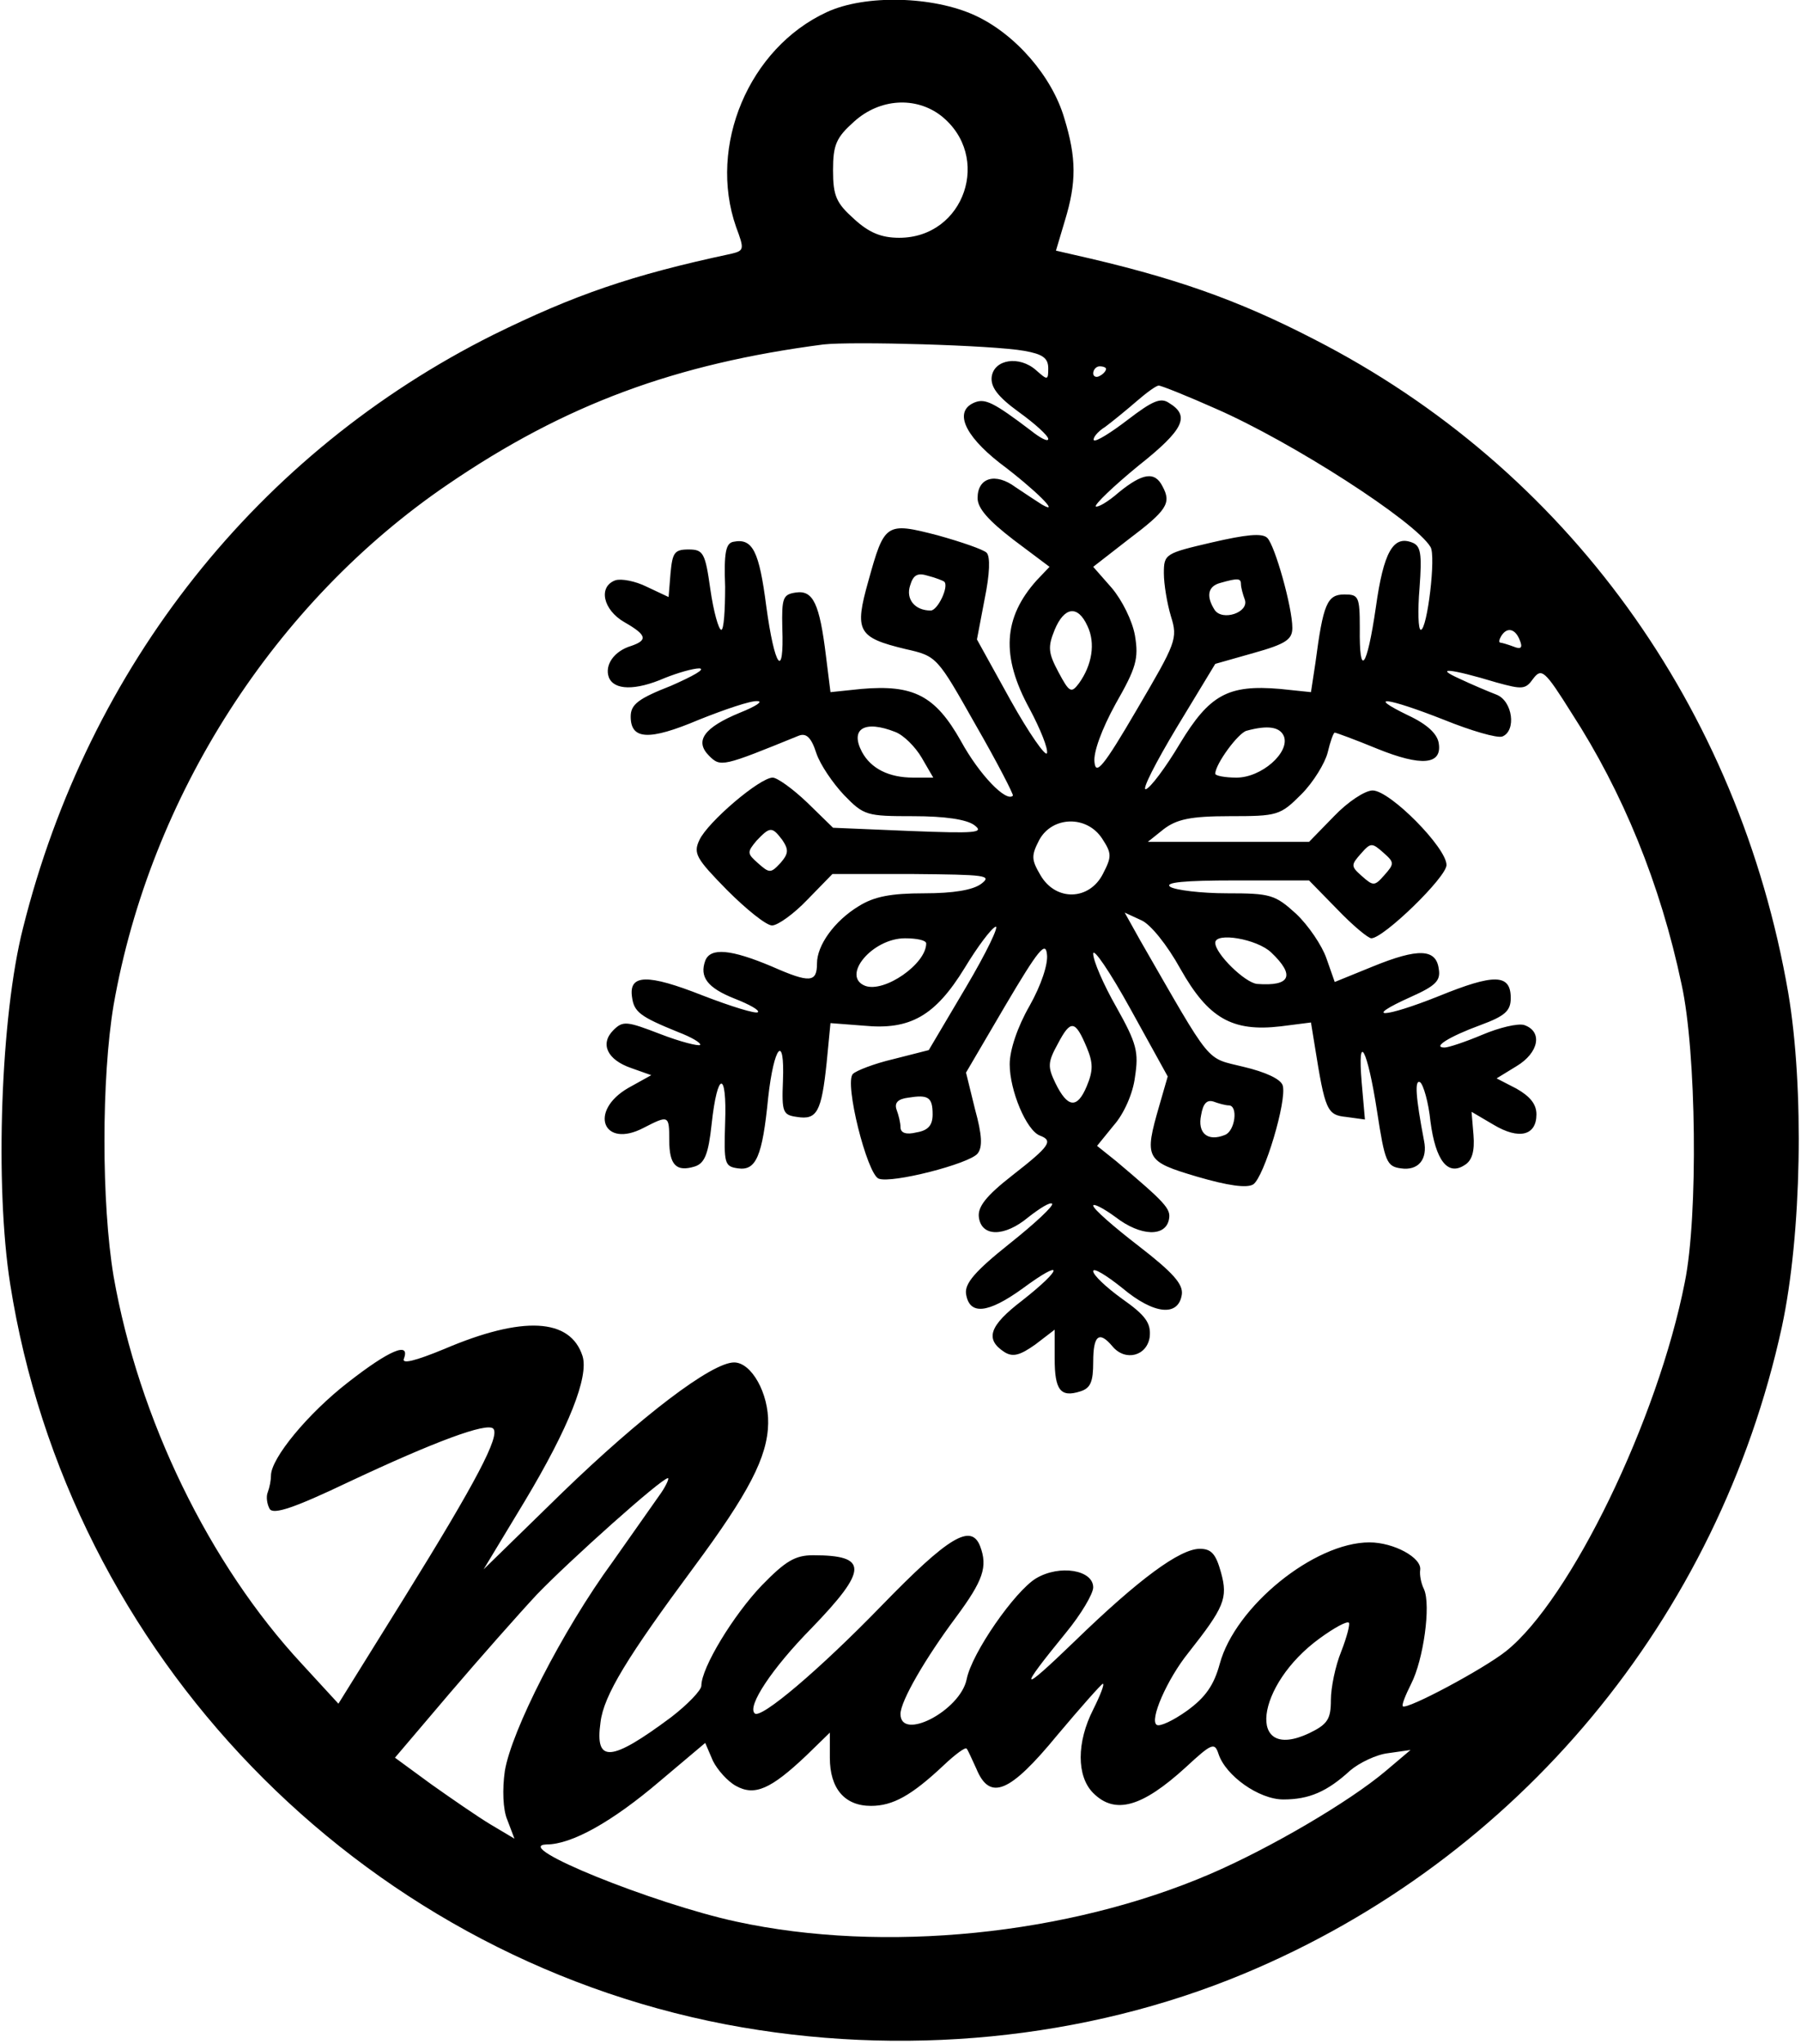
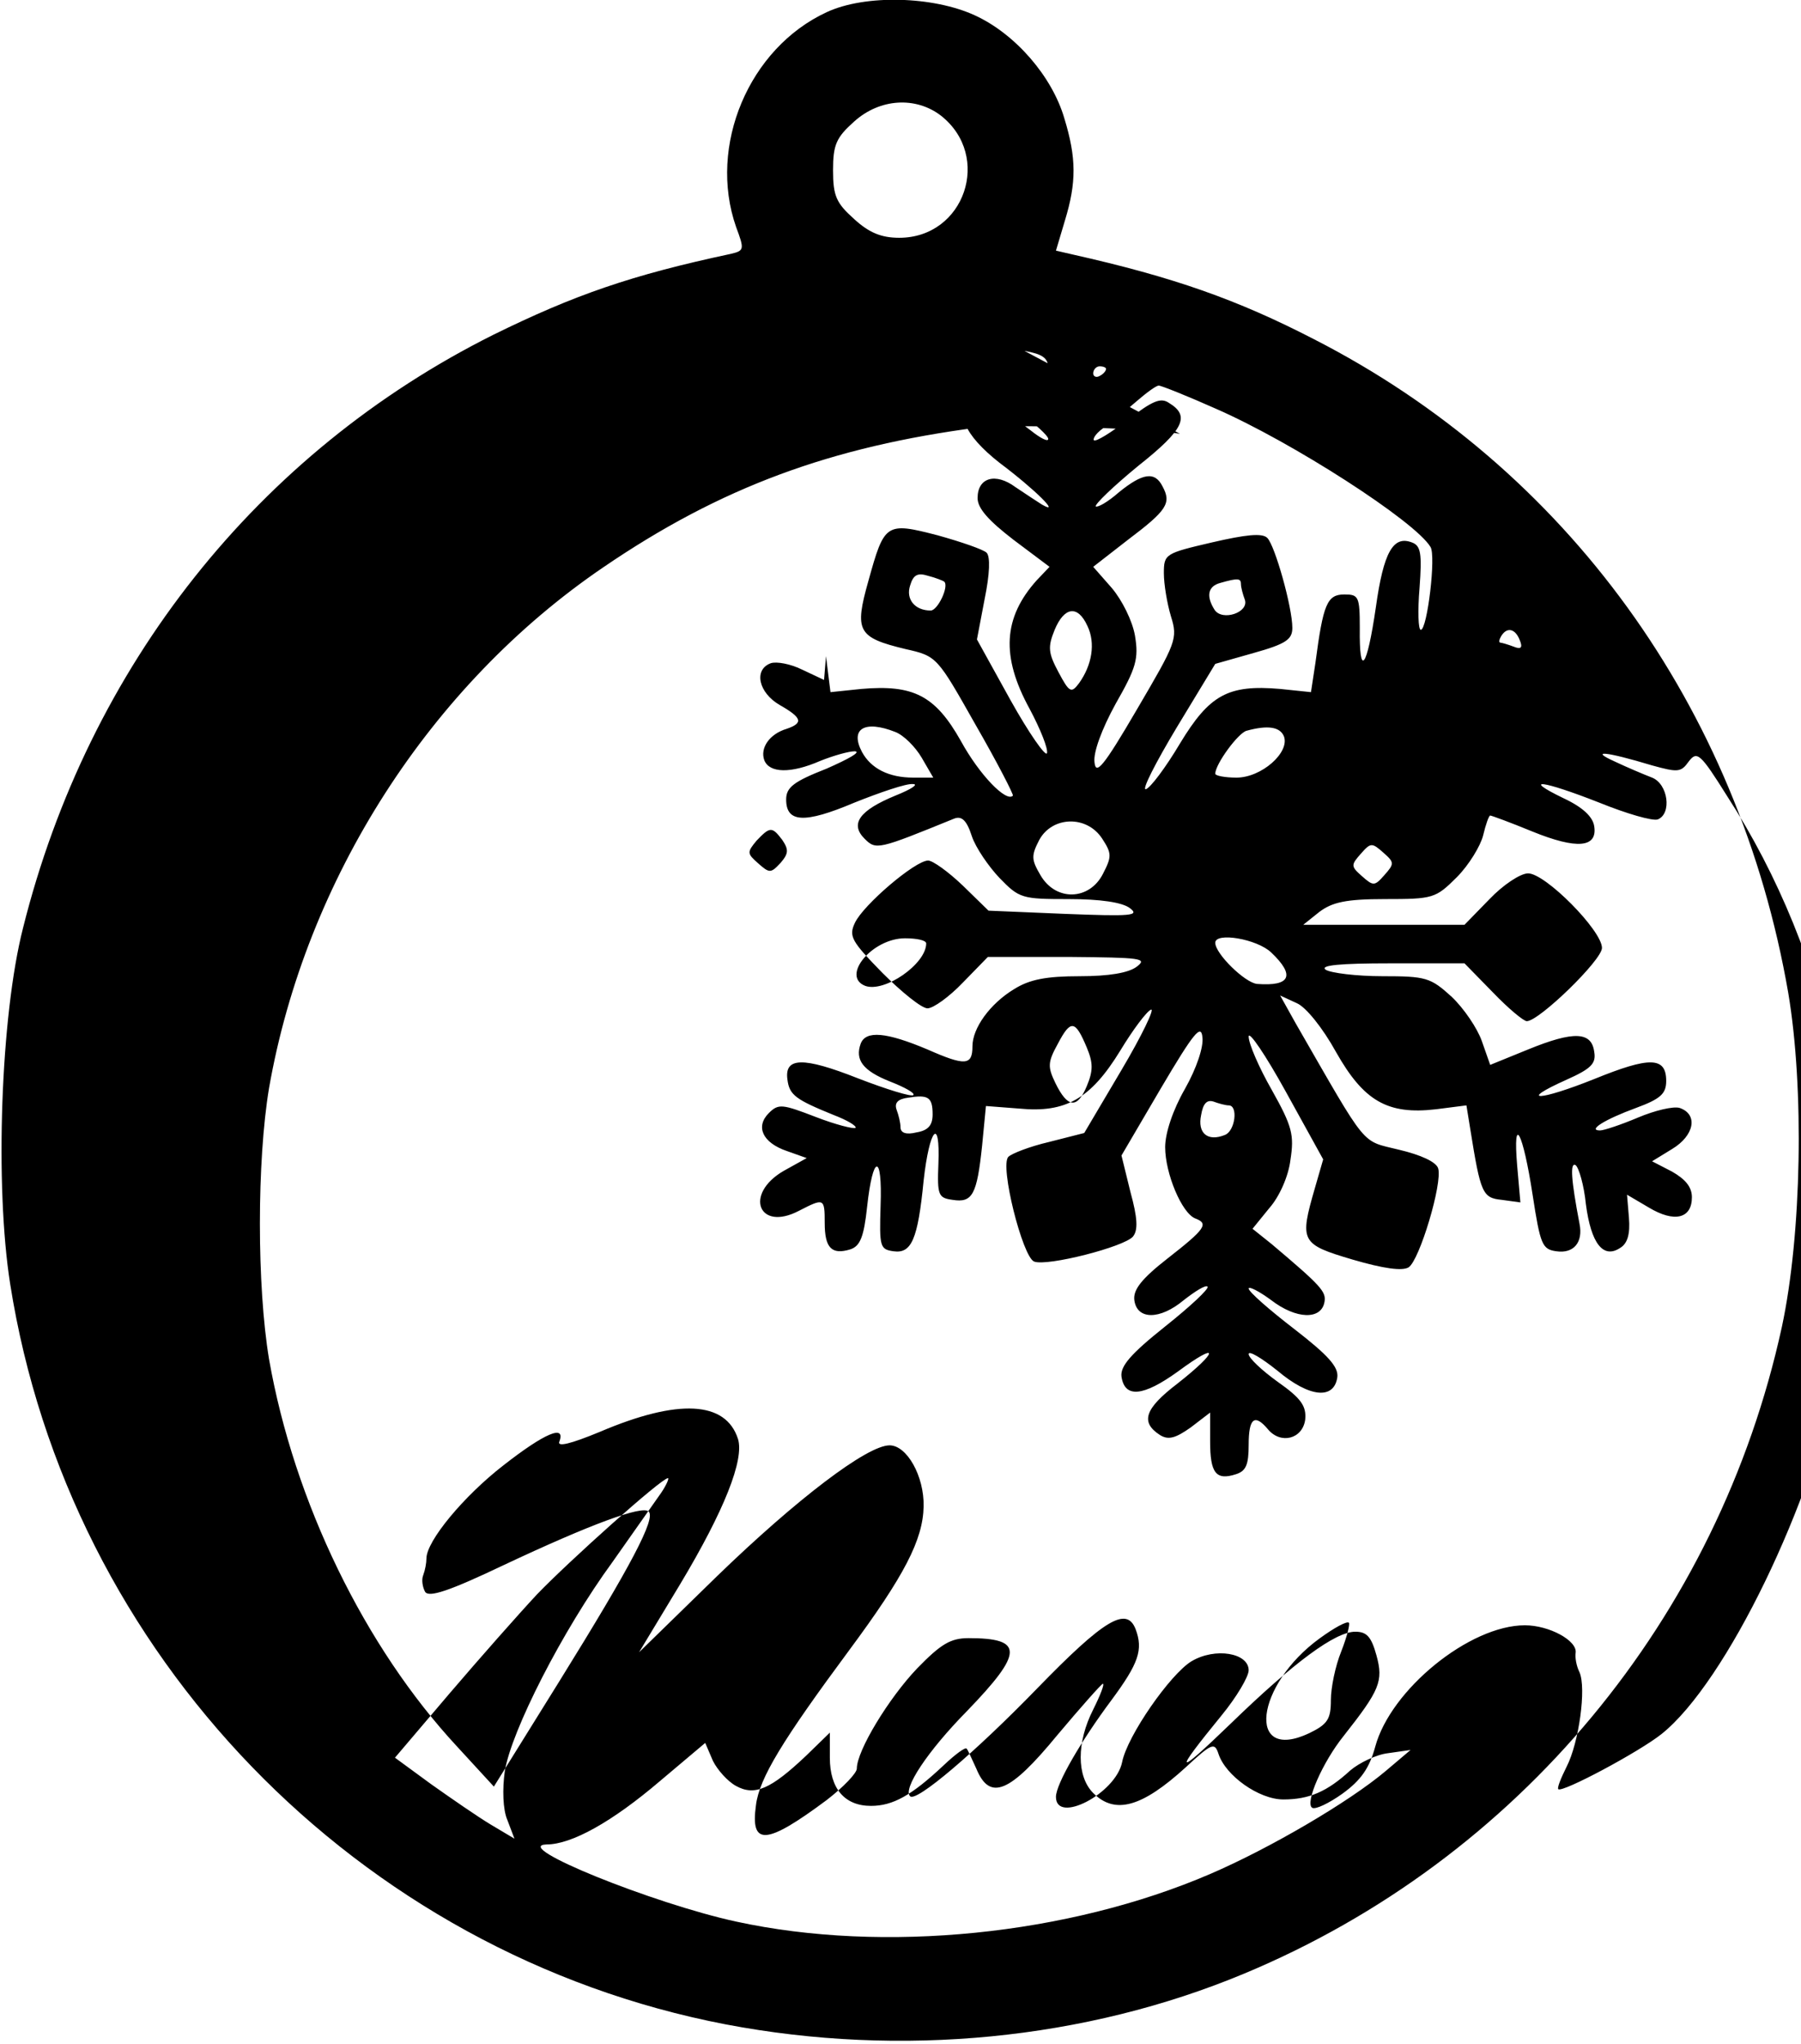
<svg xmlns="http://www.w3.org/2000/svg" version="1.0" width="74mm" height="83.932mm" viewBox="0 0 280 318" preserveAspectRatio="xMidYMid meet">
  <g transform="translate(0,318) scale(0.1,-0.1)" fill="#000000" stroke="none">
-     <path d="M1285 3161 c-121 -56 -185 -208 -141 -334 13 -35 13 -37 -8 -42 -155 -33 -244 -64 -370 -126 -366 -183 -630 -515 -732 -923 -35 -137 -44 -402 -20 -554 91 -577 541 -1042 1114 -1152 273 -52 560 -24 807 79 427 178 738 553 837 1006 31 144 35 372 10 520 -77 445 -345 816 -738 1017 -120 62 -220 97 -376 132 l-26 6 14 47 c18 59 18 97 -1 159 -19 65 -76 131 -139 160 -65 30 -171 33 -231 5z m178 -161 c80 -63 37 -190 -65 -190 -28 0 -47 8 -70 29 -28 25 -33 36 -33 76 0 40 5 51 33 76 40 36 96 39 135 9z m130 -366 c28 -5 37 -11 37 -27 0 -19 -1 -19 -19 -3 -26 23 -65 17 -69 -10 -2 -16 9 -31 42 -55 25 -18 46 -37 46 -42 0 -5 -12 1 -27 13 -58 44 -71 50 -87 44 -33 -13 -18 -50 38 -94 56 -42 97 -83 66 -65 -8 5 -26 17 -41 27 -31 23 -59 15 -59 -17 0 -16 17 -35 56 -65 l56 -42 -20 -21 c-52 -58 -56 -118 -11 -200 17 -32 29 -62 27 -69 -2 -6 -28 31 -57 83 l-52 94 12 63 c8 39 9 66 3 72 -5 5 -40 17 -76 27 -81 21 -83 19 -108 -71 -22 -78 -17 -88 58 -106 49 -11 49 -12 109 -118 34 -59 59 -108 58 -110 -10 -11 -52 32 -81 85 -40 71 -74 88 -155 81 l-48 -5 -7 56 c-10 82 -20 103 -47 99 -20 -3 -22 -8 -21 -55 3 -82 -12 -62 -25 34 -11 85 -21 106 -51 100 -12 -2 -15 -17 -13 -70 0 -37 -2 -67 -6 -67 -4 0 -12 28 -17 63 -8 57 -11 62 -34 62 -22 0 -25 -5 -28 -37 l-3 -37 -34 16 c-18 9 -40 13 -49 10 -27 -10 -19 -46 14 -65 35 -20 37 -28 11 -37 -27 -8 -42 -30 -35 -49 8 -20 41 -21 87 -1 20 8 44 15 54 15 10 -1 -10 -12 -44 -27 -51 -20 -63 -29 -63 -48 0 -36 28 -38 106 -5 40 16 81 30 91 29 10 0 -2 -8 -27 -18 -56 -23 -71 -44 -48 -67 18 -18 21 -17 139 31 12 5 20 -2 28 -27 6 -18 26 -47 43 -65 31 -32 35 -33 108 -33 49 0 83 -5 95 -14 16 -12 2 -13 -101 -9 l-119 5 -40 39 c-23 22 -47 39 -54 39 -20 0 -101 -69 -114 -97 -10 -21 -5 -29 43 -78 30 -30 61 -55 70 -55 9 0 34 18 55 40 l39 40 126 0 c112 -1 123 -2 106 -15 -13 -10 -44 -15 -89 -15 -52 0 -78 -5 -102 -20 -38 -23 -65 -61 -65 -89 0 -30 -11 -31 -70 -5 -64 27 -96 30 -104 9 -9 -25 3 -42 46 -59 23 -9 39 -18 36 -21 -3 -3 -42 9 -86 26 -86 34 -115 33 -110 -2 3 -24 13 -31 72 -55 21 -8 36 -17 34 -20 -3 -2 -31 5 -62 17 -52 20 -58 21 -73 6 -21 -21 -10 -46 28 -59 l31 -11 -36 -20 c-62 -36 -39 -95 24 -62 39 20 40 20 40 -19 0 -39 11 -50 40 -41 15 5 21 19 26 66 9 83 24 84 21 2 -2 -64 -1 -68 20 -71 28 -4 38 18 47 110 9 81 26 101 23 26 -2 -49 0 -53 22 -56 31 -5 38 8 46 84 l6 62 52 -4 c72 -7 111 15 157 90 20 33 41 61 48 64 6 2 -14 -40 -46 -94 l-58 -98 -55 -14 c-30 -7 -58 -18 -63 -23 -14 -13 22 -156 40 -163 20 -8 141 23 154 39 8 10 7 29 -4 69 l-14 57 61 104 c52 88 63 101 65 80 2 -15 -9 -48 -27 -80 -19 -33 -31 -69 -31 -91 0 -41 26 -103 47 -111 21 -8 16 -16 -43 -62 -41 -32 -54 -49 -52 -65 4 -31 40 -31 77 0 18 14 34 24 37 21 3 -3 -27 -31 -66 -62 -54 -43 -70 -62 -68 -78 5 -34 34 -31 88 8 65 48 64 32 -1 -19 -51 -39 -58 -60 -27 -80 13 -8 24 -5 48 12 l30 23 0 -45 c0 -49 9 -61 40 -51 16 5 20 15 20 46 0 41 9 49 30 24 20 -24 54 -15 58 15 2 21 -6 33 -43 59 -25 18 -45 37 -45 43 0 6 20 -6 45 -26 50 -42 88 -45 93 -10 2 16 -14 34 -67 75 -39 30 -71 58 -71 63 0 4 16 -4 35 -18 39 -30 78 -31 83 -3 3 16 -5 25 -82 90 l-30 24 26 32 c16 18 30 50 33 75 6 39 3 52 -29 109 -20 35 -36 72 -36 83 0 10 26 -28 58 -86 l58 -105 -13 -45 c-24 -83 -22 -87 59 -111 48 -14 77 -18 87 -12 17 11 53 131 46 154 -3 10 -27 21 -61 29 -60 15 -47 -1 -161 197 l-24 43 26 -12 c14 -6 40 -38 61 -76 43 -76 80 -98 156 -89 l47 6 6 -37 c16 -100 19 -107 49 -110 l29 -4 -5 57 c-7 83 9 53 24 -45 12 -78 15 -85 37 -88 27 -4 42 14 36 43 -13 68 -15 96 -6 91 5 -4 13 -31 16 -61 8 -61 27 -85 53 -68 12 7 16 22 14 47 l-3 36 34 -20 c40 -24 67 -17 67 16 0 16 -10 28 -31 40 l-31 16 31 19 c35 21 41 54 12 64 -10 3 -39 -4 -65 -15 -26 -11 -53 -20 -59 -20 -20 0 7 17 56 35 38 14 47 22 47 42 0 38 -26 38 -112 3 -85 -34 -121 -36 -43 -1 38 17 46 25 43 43 -4 32 -32 33 -103 4 l-59 -24 -13 37 c-7 20 -28 51 -47 69 -33 30 -40 32 -108 32 -40 0 -80 5 -88 10 -10 7 22 10 100 10 l116 0 44 -45 c24 -25 48 -45 53 -45 19 0 117 95 117 114 0 27 -88 116 -115 116 -12 0 -39 -18 -60 -40 l-39 -40 -126 0 -125 0 25 20 c20 15 41 20 102 20 75 0 79 1 112 34 19 19 37 49 41 65 4 17 9 31 11 31 2 0 32 -11 66 -25 69 -28 101 -25 96 8 -2 15 -18 30 -48 44 -66 32 -33 28 56 -7 42 -17 83 -29 91 -26 22 9 16 55 -9 65 -13 5 -39 16 -58 25 -40 18 -15 16 58 -6 40 -11 45 -11 57 6 13 17 18 13 60 -54 79 -122 138 -265 171 -422 23 -104 26 -360 5 -463 -42 -214 -178 -494 -278 -574 -35 -28 -155 -92 -161 -86 -2 2 4 17 13 35 19 37 31 122 20 147 -5 10 -7 23 -6 30 3 19 -41 43 -79 43 -86 0 -209 -100 -233 -189 -9 -33 -22 -52 -51 -73 -21 -15 -42 -25 -47 -22 -12 7 16 71 49 112 56 71 62 85 51 125 -8 29 -15 37 -33 37 -31 0 -95 -47 -195 -144 -86 -83 -89 -79 -13 14 23 28 42 60 42 70 0 27 -52 36 -89 14 -33 -20 -100 -116 -108 -157 -10 -49 -103 -97 -103 -54 0 20 39 87 86 150 43 58 50 79 38 111 -14 36 -49 15 -153 -92 -97 -100 -189 -178 -198 -168 -12 11 27 70 88 132 89 92 89 114 3 114 -28 0 -43 -9 -80 -47 -44 -46 -94 -128 -94 -156 0 -7 -21 -29 -47 -49 -94 -70 -119 -72 -110 -8 5 42 42 102 145 241 86 116 115 172 116 224 1 47 -26 95 -53 95 -35 0 -145 -84 -268 -203 l-122 -119 64 106 c69 115 100 194 90 226 -19 59 -93 63 -215 11 -46 -19 -67 -24 -63 -15 10 27 -23 13 -87 -37 -62 -48 -120 -118 -120 -145 0 -7 -2 -18 -5 -26 -3 -7 -1 -19 3 -26 6 -9 37 1 123 42 134 63 215 93 225 83 11 -11 -26 -82 -139 -264 l-102 -164 -57 62 c-144 155 -254 381 -293 603 -19 114 -19 308 0 422 57 325 251 627 520 810 183 125 355 188 585 218 45 5 263 -1 313 -10z m127 -28 c0 -3 -4 -8 -10 -11 -5 -3 -10 -1 -10 4 0 6 5 11 10 11 6 0 10 -2 10 -4z m171 -62 c119 -52 310 -175 334 -215 9 -13 -5 -129 -15 -129 -4 0 -5 29 -2 65 4 54 2 66 -12 71 -29 11 -44 -15 -56 -101 -14 -96 -26 -111 -25 -32 0 49 -2 52 -24 52 -27 0 -33 -15 -45 -106 l-7 -46 -48 5 c-81 7 -110 -9 -156 -85 -22 -37 -46 -69 -53 -71 -7 -2 15 41 48 96 l60 99 60 17 c50 14 60 21 60 39 0 32 -27 128 -39 140 -8 8 -34 5 -86 -7 -73 -17 -75 -18 -75 -48 0 -17 5 -47 11 -67 11 -35 8 -41 -53 -145 -52 -89 -64 -103 -66 -82 -2 15 11 51 33 91 32 56 36 70 30 106 -4 23 -20 55 -36 74 l-29 33 54 42 c61 46 68 57 54 83 -12 24 -31 21 -68 -9 -17 -15 -33 -24 -36 -22 -2 3 27 31 66 63 72 57 81 78 48 98 -13 9 -26 3 -64 -26 -26 -20 -50 -35 -53 -32 -2 3 5 13 18 21 12 9 34 27 49 40 15 13 30 24 34 24 4 0 44 -16 89 -36z m-423 -269 c8 -7 -10 -45 -21 -45 -25 0 -39 18 -32 39 5 17 12 20 28 15 12 -3 24 -8 25 -9z m462 -4 c0 -5 3 -16 6 -24 7 -20 -35 -34 -47 -16 -14 22 -10 37 9 42 28 8 32 7 32 -2z m-239 -65 c13 -27 7 -61 -13 -89 -12 -16 -15 -15 -32 17 -16 30 -17 39 -6 66 15 36 36 39 51 6z m673 -22 c5 -12 2 -15 -10 -10 -8 3 -18 6 -20 6 -3 0 -2 5 1 10 9 15 22 12 29 -6z m-972 -143 c13 -5 31 -23 41 -40 l18 -31 -31 0 c-38 0 -66 14 -80 40 -19 36 4 50 52 31z m605 -7 c9 -25 -35 -64 -74 -64 -18 0 -33 3 -33 6 0 15 36 64 49 67 33 9 52 6 58 -9z m-283 -159 c15 -23 15 -28 1 -55 -21 -41 -73 -43 -97 -2 -14 24 -15 30 -2 55 20 37 74 39 98 2z m-498 -2 c10 -15 10 -21 -3 -36 -15 -16 -17 -16 -35 0 -17 15 -17 17 -2 35 21 22 24 22 40 1z m937 -55 c-15 -17 -17 -17 -35 -1 -17 15 -17 17 -1 35 15 17 17 17 35 1 17 -15 17 -17 1 -35z m-713 -106 c0 -32 -65 -77 -95 -66 -38 15 11 74 62 74 18 0 33 -3 33 -8z m537 -14 c38 -36 30 -53 -22 -49 -19 2 -65 47 -65 64 0 17 65 6 87 -15z m-287 -148 c10 -24 10 -36 0 -60 -15 -36 -30 -34 -49 5 -12 25 -12 32 4 61 20 38 27 37 45 -6z m-240 -104 c0 -17 -7 -25 -25 -28 -16 -4 -25 -1 -25 8 0 7 -3 19 -6 27 -4 11 2 17 18 19 31 5 38 1 38 -26z m461 14 c15 0 10 -40 -6 -46 -27 -11 -43 3 -37 31 3 18 9 24 19 21 8 -3 19 -6 24 -6z m-883 -602 c-9 -13 -43 -61 -76 -108 -79 -108 -158 -264 -168 -326 -4 -28 -3 -60 4 -76 l11 -29 -37 22 c-20 12 -62 41 -93 63 l-56 41 85 100 c47 55 108 124 136 154 50 52 194 181 204 181 2 0 -2 -10 -10 -22z m1058 -248 c-9 -22 -16 -56 -16 -75 0 -30 -5 -38 -34 -52 -98 -46 -84 75 17 148 22 16 42 27 45 24 2 -2 -3 -22 -12 -45z m-386 -90 c-26 -51 -26 -104 0 -130 34 -34 76 -22 144 40 41 38 45 39 51 21 11 -34 63 -71 101 -71 40 0 68 12 104 45 14 12 41 25 59 27 l35 5 -39 -33 c-57 -48 -180 -120 -273 -160 -221 -95 -508 -124 -738 -74 -129 28 -352 118 -295 120 39 0 102 35 177 99 l70 59 12 -28 c7 -14 23 -32 36 -39 29 -16 54 -5 109 47 l37 36 0 -39 c0 -48 23 -75 64 -75 34 0 63 16 113 63 18 17 34 29 36 26 2 -2 8 -16 15 -31 21 -51 52 -38 126 52 37 44 69 80 71 80 3 0 -4 -18 -15 -40z" />
+     <path d="M1285 3161 c-121 -56 -185 -208 -141 -334 13 -35 13 -37 -8 -42 -155 -33 -244 -64 -370 -126 -366 -183 -630 -515 -732 -923 -35 -137 -44 -402 -20 -554 91 -577 541 -1042 1114 -1152 273 -52 560 -24 807 79 427 178 738 553 837 1006 31 144 35 372 10 520 -77 445 -345 816 -738 1017 -120 62 -220 97 -376 132 l-26 6 14 47 c18 59 18 97 -1 159 -19 65 -76 131 -139 160 -65 30 -171 33 -231 5z m178 -161 c80 -63 37 -190 -65 -190 -28 0 -47 8 -70 29 -28 25 -33 36 -33 76 0 40 5 51 33 76 40 36 96 39 135 9z m130 -366 c28 -5 37 -11 37 -27 0 -19 -1 -19 -19 -3 -26 23 -65 17 -69 -10 -2 -16 9 -31 42 -55 25 -18 46 -37 46 -42 0 -5 -12 1 -27 13 -58 44 -71 50 -87 44 -33 -13 -18 -50 38 -94 56 -42 97 -83 66 -65 -8 5 -26 17 -41 27 -31 23 -59 15 -59 -17 0 -16 17 -35 56 -65 l56 -42 -20 -21 c-52 -58 -56 -118 -11 -200 17 -32 29 -62 27 -69 -2 -6 -28 31 -57 83 l-52 94 12 63 c8 39 9 66 3 72 -5 5 -40 17 -76 27 -81 21 -83 19 -108 -71 -22 -78 -17 -88 58 -106 49 -11 49 -12 109 -118 34 -59 59 -108 58 -110 -10 -11 -52 32 -81 85 -40 71 -74 88 -155 81 l-48 -5 -7 56 l-3 -37 -34 16 c-18 9 -40 13 -49 10 -27 -10 -19 -46 14 -65 35 -20 37 -28 11 -37 -27 -8 -42 -30 -35 -49 8 -20 41 -21 87 -1 20 8 44 15 54 15 10 -1 -10 -12 -44 -27 -51 -20 -63 -29 -63 -48 0 -36 28 -38 106 -5 40 16 81 30 91 29 10 0 -2 -8 -27 -18 -56 -23 -71 -44 -48 -67 18 -18 21 -17 139 31 12 5 20 -2 28 -27 6 -18 26 -47 43 -65 31 -32 35 -33 108 -33 49 0 83 -5 95 -14 16 -12 2 -13 -101 -9 l-119 5 -40 39 c-23 22 -47 39 -54 39 -20 0 -101 -69 -114 -97 -10 -21 -5 -29 43 -78 30 -30 61 -55 70 -55 9 0 34 18 55 40 l39 40 126 0 c112 -1 123 -2 106 -15 -13 -10 -44 -15 -89 -15 -52 0 -78 -5 -102 -20 -38 -23 -65 -61 -65 -89 0 -30 -11 -31 -70 -5 -64 27 -96 30 -104 9 -9 -25 3 -42 46 -59 23 -9 39 -18 36 -21 -3 -3 -42 9 -86 26 -86 34 -115 33 -110 -2 3 -24 13 -31 72 -55 21 -8 36 -17 34 -20 -3 -2 -31 5 -62 17 -52 20 -58 21 -73 6 -21 -21 -10 -46 28 -59 l31 -11 -36 -20 c-62 -36 -39 -95 24 -62 39 20 40 20 40 -19 0 -39 11 -50 40 -41 15 5 21 19 26 66 9 83 24 84 21 2 -2 -64 -1 -68 20 -71 28 -4 38 18 47 110 9 81 26 101 23 26 -2 -49 0 -53 22 -56 31 -5 38 8 46 84 l6 62 52 -4 c72 -7 111 15 157 90 20 33 41 61 48 64 6 2 -14 -40 -46 -94 l-58 -98 -55 -14 c-30 -7 -58 -18 -63 -23 -14 -13 22 -156 40 -163 20 -8 141 23 154 39 8 10 7 29 -4 69 l-14 57 61 104 c52 88 63 101 65 80 2 -15 -9 -48 -27 -80 -19 -33 -31 -69 -31 -91 0 -41 26 -103 47 -111 21 -8 16 -16 -43 -62 -41 -32 -54 -49 -52 -65 4 -31 40 -31 77 0 18 14 34 24 37 21 3 -3 -27 -31 -66 -62 -54 -43 -70 -62 -68 -78 5 -34 34 -31 88 8 65 48 64 32 -1 -19 -51 -39 -58 -60 -27 -80 13 -8 24 -5 48 12 l30 23 0 -45 c0 -49 9 -61 40 -51 16 5 20 15 20 46 0 41 9 49 30 24 20 -24 54 -15 58 15 2 21 -6 33 -43 59 -25 18 -45 37 -45 43 0 6 20 -6 45 -26 50 -42 88 -45 93 -10 2 16 -14 34 -67 75 -39 30 -71 58 -71 63 0 4 16 -4 35 -18 39 -30 78 -31 83 -3 3 16 -5 25 -82 90 l-30 24 26 32 c16 18 30 50 33 75 6 39 3 52 -29 109 -20 35 -36 72 -36 83 0 10 26 -28 58 -86 l58 -105 -13 -45 c-24 -83 -22 -87 59 -111 48 -14 77 -18 87 -12 17 11 53 131 46 154 -3 10 -27 21 -61 29 -60 15 -47 -1 -161 197 l-24 43 26 -12 c14 -6 40 -38 61 -76 43 -76 80 -98 156 -89 l47 6 6 -37 c16 -100 19 -107 49 -110 l29 -4 -5 57 c-7 83 9 53 24 -45 12 -78 15 -85 37 -88 27 -4 42 14 36 43 -13 68 -15 96 -6 91 5 -4 13 -31 16 -61 8 -61 27 -85 53 -68 12 7 16 22 14 47 l-3 36 34 -20 c40 -24 67 -17 67 16 0 16 -10 28 -31 40 l-31 16 31 19 c35 21 41 54 12 64 -10 3 -39 -4 -65 -15 -26 -11 -53 -20 -59 -20 -20 0 7 17 56 35 38 14 47 22 47 42 0 38 -26 38 -112 3 -85 -34 -121 -36 -43 -1 38 17 46 25 43 43 -4 32 -32 33 -103 4 l-59 -24 -13 37 c-7 20 -28 51 -47 69 -33 30 -40 32 -108 32 -40 0 -80 5 -88 10 -10 7 22 10 100 10 l116 0 44 -45 c24 -25 48 -45 53 -45 19 0 117 95 117 114 0 27 -88 116 -115 116 -12 0 -39 -18 -60 -40 l-39 -40 -126 0 -125 0 25 20 c20 15 41 20 102 20 75 0 79 1 112 34 19 19 37 49 41 65 4 17 9 31 11 31 2 0 32 -11 66 -25 69 -28 101 -25 96 8 -2 15 -18 30 -48 44 -66 32 -33 28 56 -7 42 -17 83 -29 91 -26 22 9 16 55 -9 65 -13 5 -39 16 -58 25 -40 18 -15 16 58 -6 40 -11 45 -11 57 6 13 17 18 13 60 -54 79 -122 138 -265 171 -422 23 -104 26 -360 5 -463 -42 -214 -178 -494 -278 -574 -35 -28 -155 -92 -161 -86 -2 2 4 17 13 35 19 37 31 122 20 147 -5 10 -7 23 -6 30 3 19 -41 43 -79 43 -86 0 -209 -100 -233 -189 -9 -33 -22 -52 -51 -73 -21 -15 -42 -25 -47 -22 -12 7 16 71 49 112 56 71 62 85 51 125 -8 29 -15 37 -33 37 -31 0 -95 -47 -195 -144 -86 -83 -89 -79 -13 14 23 28 42 60 42 70 0 27 -52 36 -89 14 -33 -20 -100 -116 -108 -157 -10 -49 -103 -97 -103 -54 0 20 39 87 86 150 43 58 50 79 38 111 -14 36 -49 15 -153 -92 -97 -100 -189 -178 -198 -168 -12 11 27 70 88 132 89 92 89 114 3 114 -28 0 -43 -9 -80 -47 -44 -46 -94 -128 -94 -156 0 -7 -21 -29 -47 -49 -94 -70 -119 -72 -110 -8 5 42 42 102 145 241 86 116 115 172 116 224 1 47 -26 95 -53 95 -35 0 -145 -84 -268 -203 l-122 -119 64 106 c69 115 100 194 90 226 -19 59 -93 63 -215 11 -46 -19 -67 -24 -63 -15 10 27 -23 13 -87 -37 -62 -48 -120 -118 -120 -145 0 -7 -2 -18 -5 -26 -3 -7 -1 -19 3 -26 6 -9 37 1 123 42 134 63 215 93 225 83 11 -11 -26 -82 -139 -264 l-102 -164 -57 62 c-144 155 -254 381 -293 603 -19 114 -19 308 0 422 57 325 251 627 520 810 183 125 355 188 585 218 45 5 263 -1 313 -10z m127 -28 c0 -3 -4 -8 -10 -11 -5 -3 -10 -1 -10 4 0 6 5 11 10 11 6 0 10 -2 10 -4z m171 -62 c119 -52 310 -175 334 -215 9 -13 -5 -129 -15 -129 -4 0 -5 29 -2 65 4 54 2 66 -12 71 -29 11 -44 -15 -56 -101 -14 -96 -26 -111 -25 -32 0 49 -2 52 -24 52 -27 0 -33 -15 -45 -106 l-7 -46 -48 5 c-81 7 -110 -9 -156 -85 -22 -37 -46 -69 -53 -71 -7 -2 15 41 48 96 l60 99 60 17 c50 14 60 21 60 39 0 32 -27 128 -39 140 -8 8 -34 5 -86 -7 -73 -17 -75 -18 -75 -48 0 -17 5 -47 11 -67 11 -35 8 -41 -53 -145 -52 -89 -64 -103 -66 -82 -2 15 11 51 33 91 32 56 36 70 30 106 -4 23 -20 55 -36 74 l-29 33 54 42 c61 46 68 57 54 83 -12 24 -31 21 -68 -9 -17 -15 -33 -24 -36 -22 -2 3 27 31 66 63 72 57 81 78 48 98 -13 9 -26 3 -64 -26 -26 -20 -50 -35 -53 -32 -2 3 5 13 18 21 12 9 34 27 49 40 15 13 30 24 34 24 4 0 44 -16 89 -36z m-423 -269 c8 -7 -10 -45 -21 -45 -25 0 -39 18 -32 39 5 17 12 20 28 15 12 -3 24 -8 25 -9z m462 -4 c0 -5 3 -16 6 -24 7 -20 -35 -34 -47 -16 -14 22 -10 37 9 42 28 8 32 7 32 -2z m-239 -65 c13 -27 7 -61 -13 -89 -12 -16 -15 -15 -32 17 -16 30 -17 39 -6 66 15 36 36 39 51 6z m673 -22 c5 -12 2 -15 -10 -10 -8 3 -18 6 -20 6 -3 0 -2 5 1 10 9 15 22 12 29 -6z m-972 -143 c13 -5 31 -23 41 -40 l18 -31 -31 0 c-38 0 -66 14 -80 40 -19 36 4 50 52 31z m605 -7 c9 -25 -35 -64 -74 -64 -18 0 -33 3 -33 6 0 15 36 64 49 67 33 9 52 6 58 -9z m-283 -159 c15 -23 15 -28 1 -55 -21 -41 -73 -43 -97 -2 -14 24 -15 30 -2 55 20 37 74 39 98 2z m-498 -2 c10 -15 10 -21 -3 -36 -15 -16 -17 -16 -35 0 -17 15 -17 17 -2 35 21 22 24 22 40 1z m937 -55 c-15 -17 -17 -17 -35 -1 -17 15 -17 17 -1 35 15 17 17 17 35 1 17 -15 17 -17 1 -35z m-713 -106 c0 -32 -65 -77 -95 -66 -38 15 11 74 62 74 18 0 33 -3 33 -8z m537 -14 c38 -36 30 -53 -22 -49 -19 2 -65 47 -65 64 0 17 65 6 87 -15z m-287 -148 c10 -24 10 -36 0 -60 -15 -36 -30 -34 -49 5 -12 25 -12 32 4 61 20 38 27 37 45 -6z m-240 -104 c0 -17 -7 -25 -25 -28 -16 -4 -25 -1 -25 8 0 7 -3 19 -6 27 -4 11 2 17 18 19 31 5 38 1 38 -26z m461 14 c15 0 10 -40 -6 -46 -27 -11 -43 3 -37 31 3 18 9 24 19 21 8 -3 19 -6 24 -6z m-883 -602 c-9 -13 -43 -61 -76 -108 -79 -108 -158 -264 -168 -326 -4 -28 -3 -60 4 -76 l11 -29 -37 22 c-20 12 -62 41 -93 63 l-56 41 85 100 c47 55 108 124 136 154 50 52 194 181 204 181 2 0 -2 -10 -10 -22z m1058 -248 c-9 -22 -16 -56 -16 -75 0 -30 -5 -38 -34 -52 -98 -46 -84 75 17 148 22 16 42 27 45 24 2 -2 -3 -22 -12 -45z m-386 -90 c-26 -51 -26 -104 0 -130 34 -34 76 -22 144 40 41 38 45 39 51 21 11 -34 63 -71 101 -71 40 0 68 12 104 45 14 12 41 25 59 27 l35 5 -39 -33 c-57 -48 -180 -120 -273 -160 -221 -95 -508 -124 -738 -74 -129 28 -352 118 -295 120 39 0 102 35 177 99 l70 59 12 -28 c7 -14 23 -32 36 -39 29 -16 54 -5 109 47 l37 36 0 -39 c0 -48 23 -75 64 -75 34 0 63 16 113 63 18 17 34 29 36 26 2 -2 8 -16 15 -31 21 -51 52 -38 126 52 37 44 69 80 71 80 3 0 -4 -18 -15 -40z" />
  </g>
</svg>